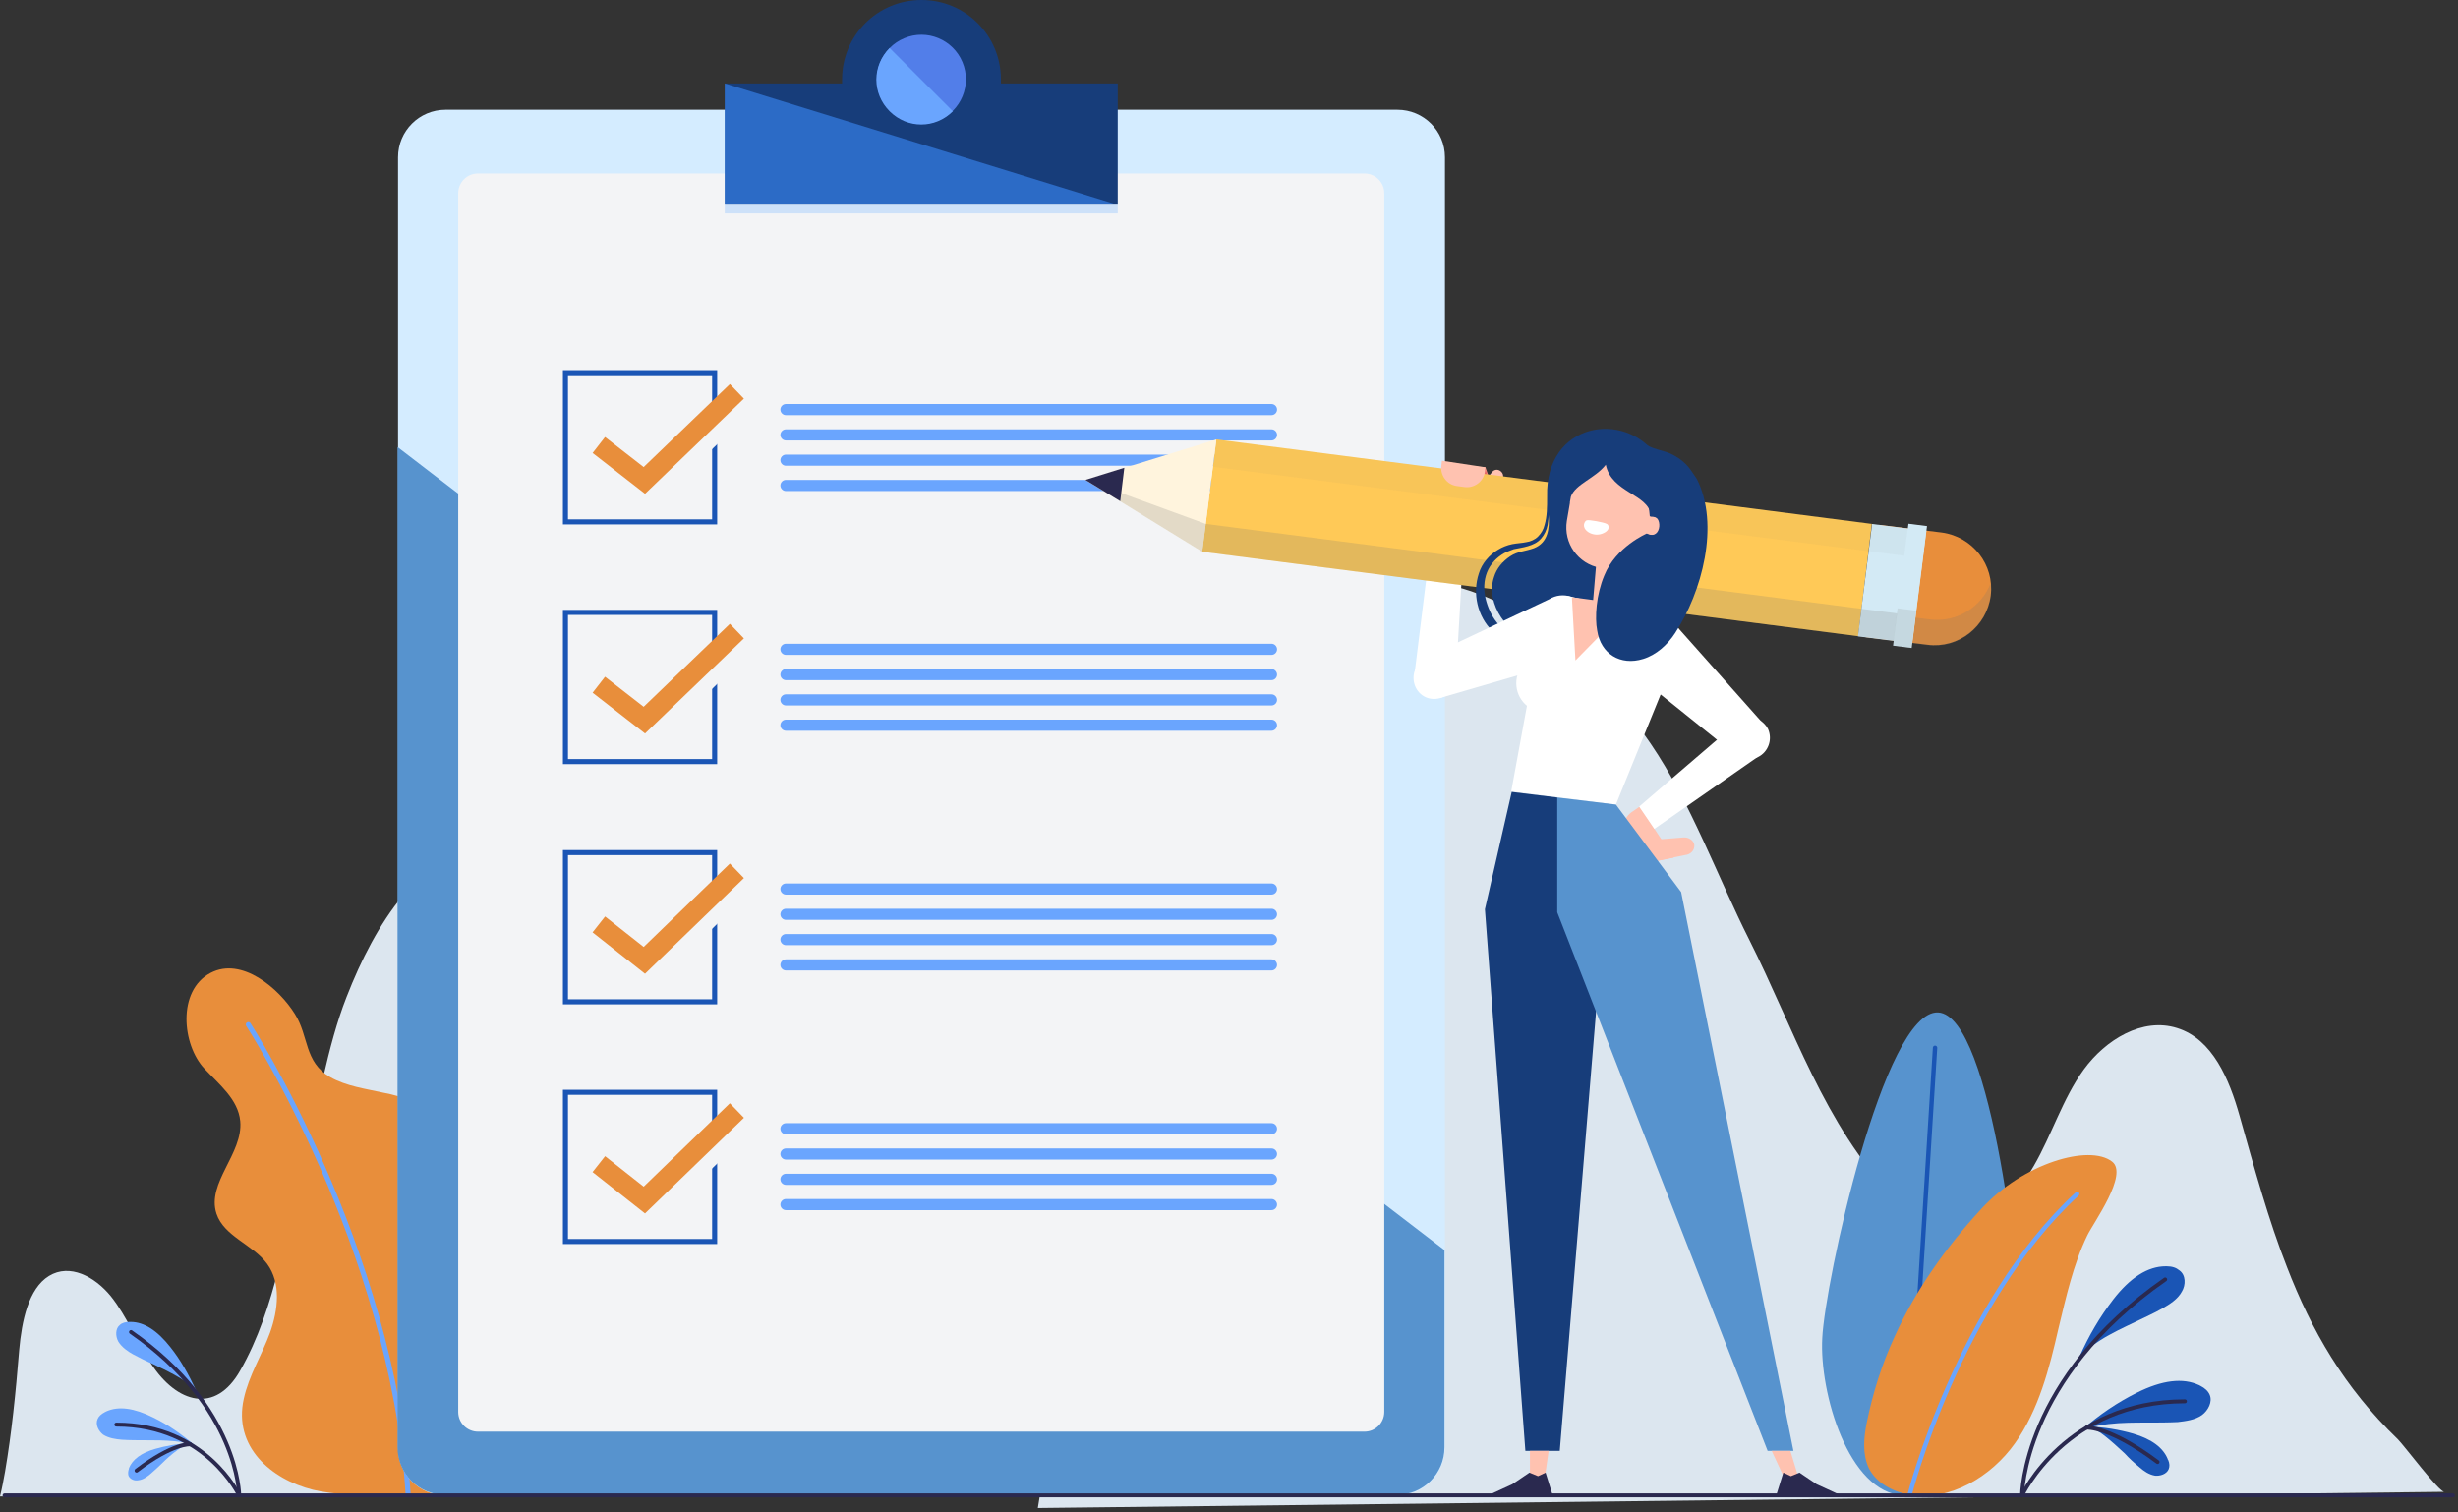
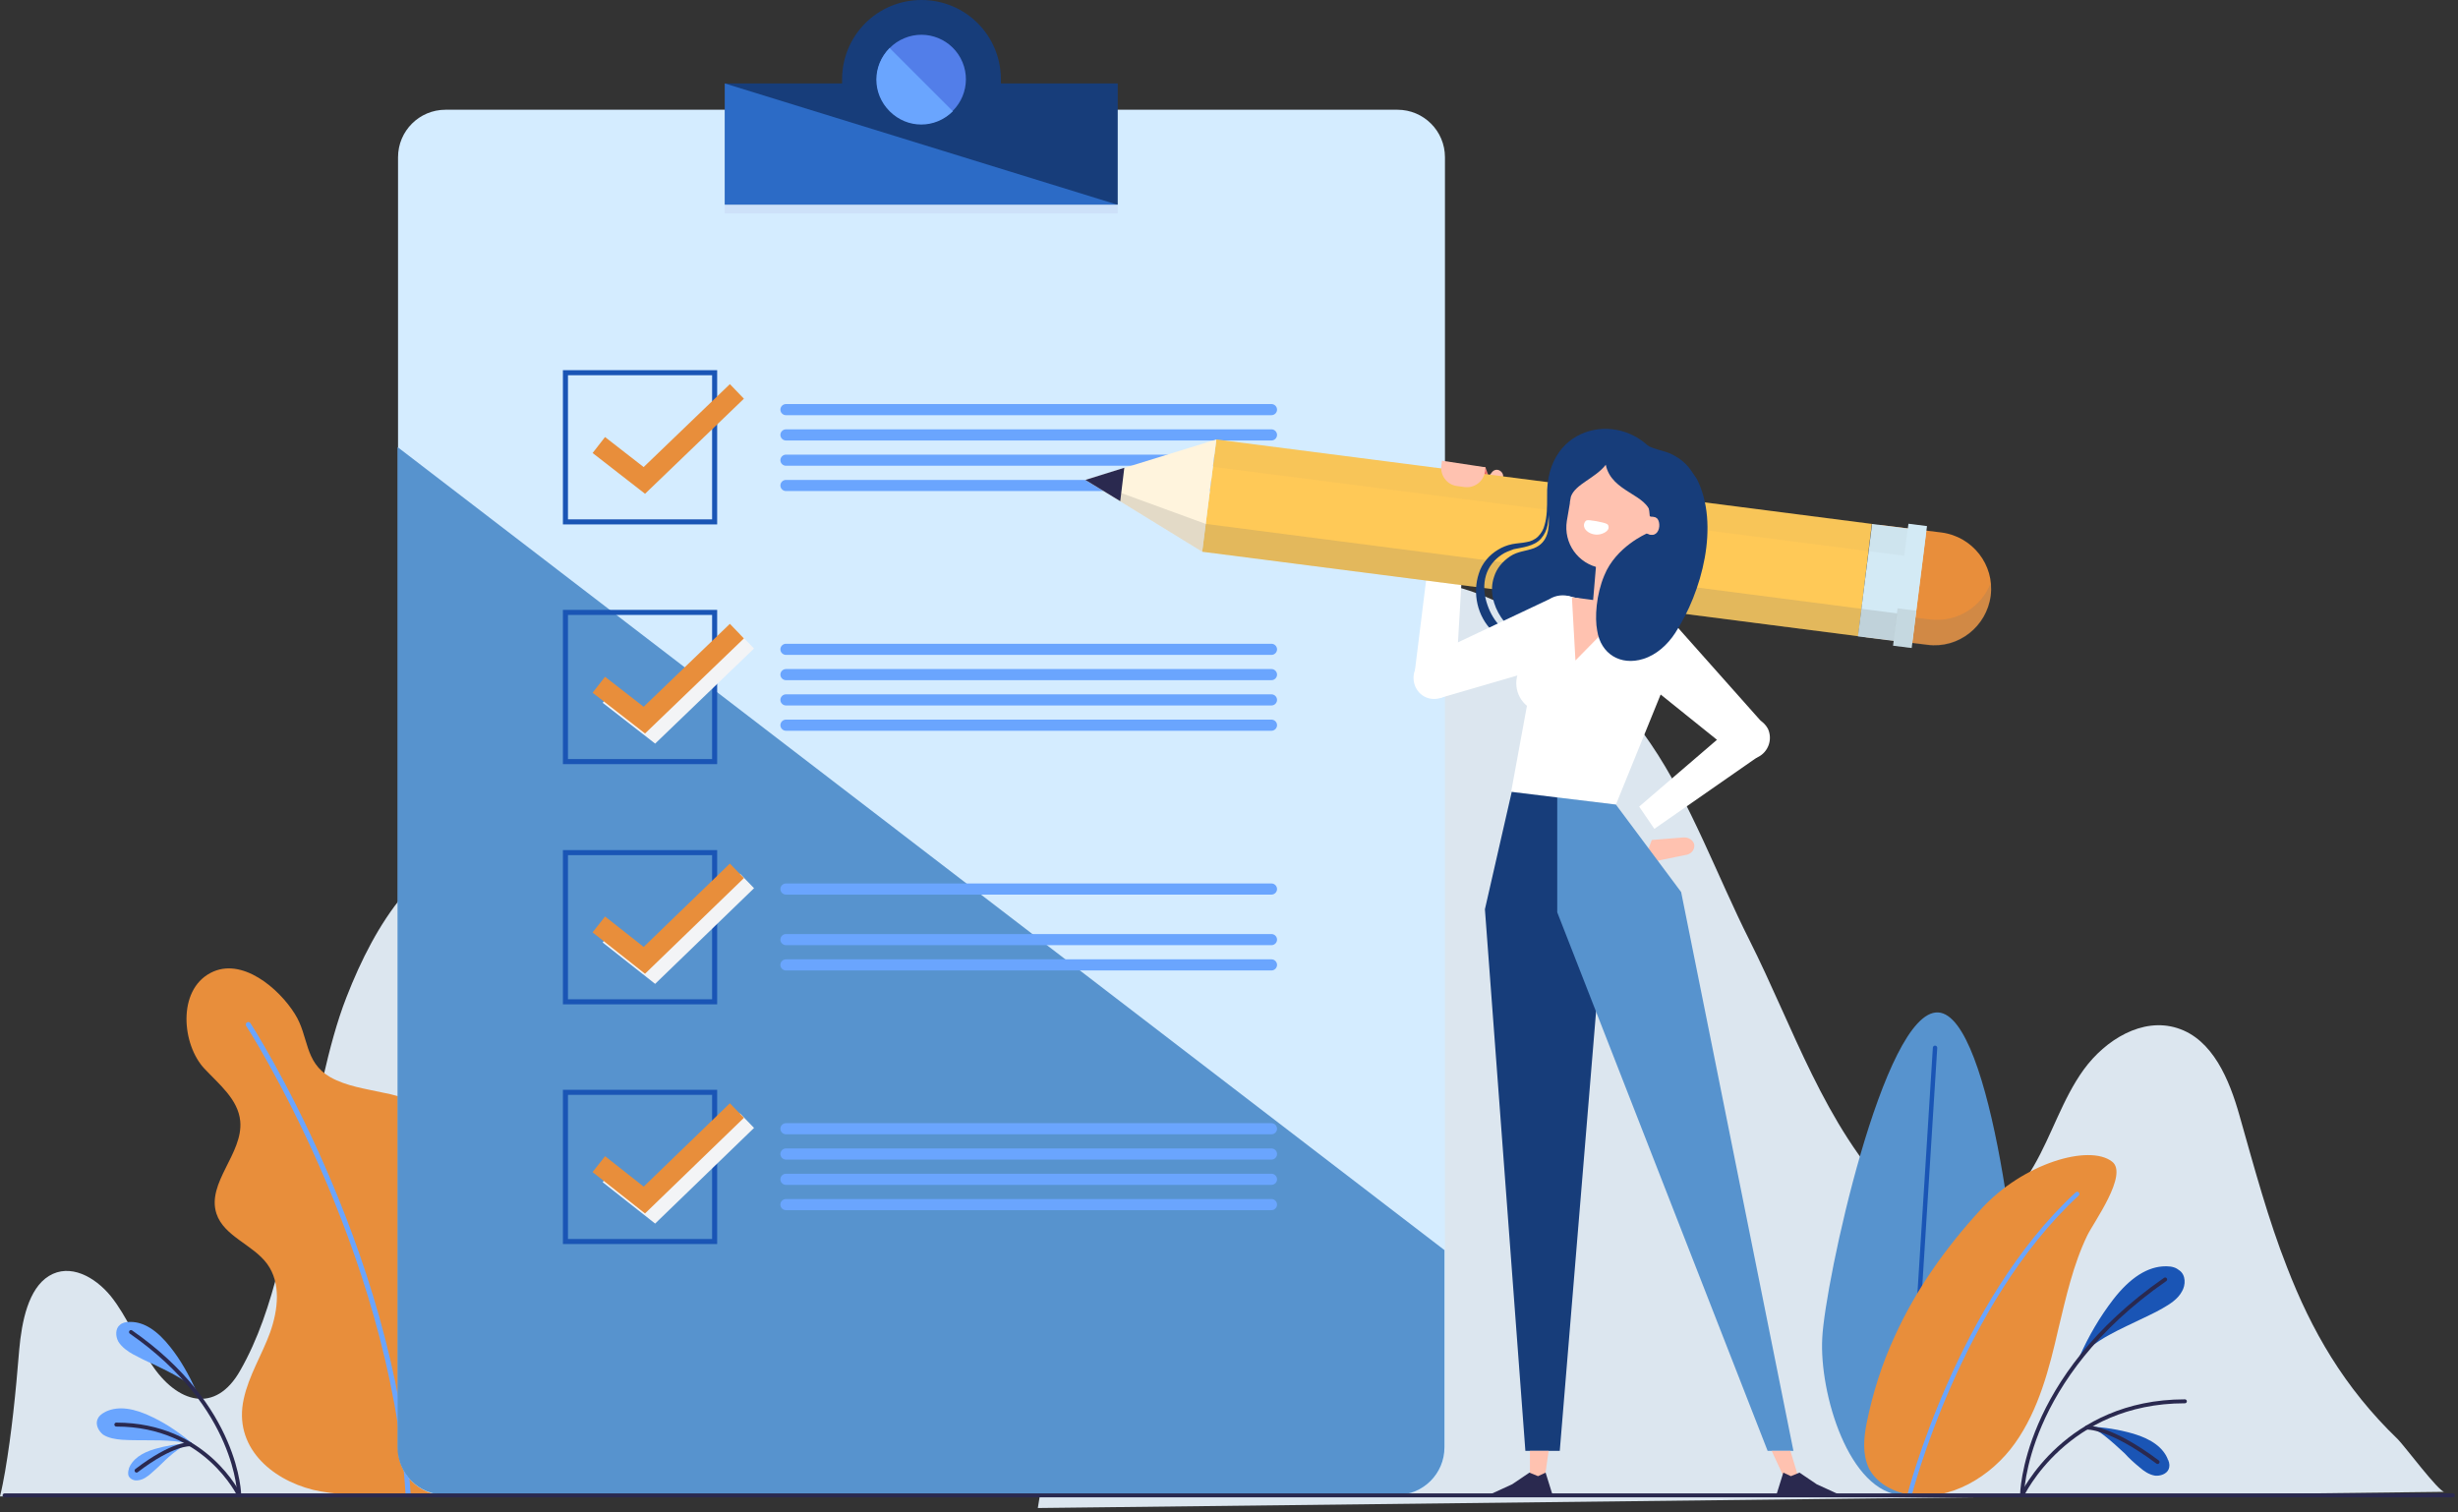
<svg xmlns="http://www.w3.org/2000/svg" width="486" height="299" viewBox="0 0 486 299" fill="none">
  <rect x="0" y="0" width="486" height="299" fill="#333333" stroke="none" />
  <g clip-path="url(#clip0)">
    <path d="M452.2 250.6C448.5 241.2 445.8 231.2 442.8 220.6C440.8 213.5 437.5 205.5 430.5 203.3C423.6 201.1 416.3 205.6 412 211.5C407.8 217.3 405.7 224.4 402.1 230.6C395.6 241.9 384 246.6 374.4 236.7C360.7 222.5 354.6 203.2 345.9 185.9C339.6 173.4 334.3 158.7 326.4 147.1C314.3 129.5 297.7 114.4 275.7 114.4C261.7 116.5 249.4 128.9 241.1 144.4C232.8 159.9 227.9 178.3 223.8 196.6C216.3 230 210.7 264.1 205.2 298.2L483.3 295C482.2 295 475.4 285.9 474.1 284.6C463.4 274.3 457 263 452.2 250.6Z" fill="#DCE6EF" />
    <path d="M399.4 266.5C398.9 277.3 387.1 296.2 376.3 295.7C365.5 295.2 359.7 275.4 360.3 264.6C360.8 253.8 372.4 199.7 383.2 200.2C393.9 200.7 399.9 255.7 399.4 266.5Z" fill="#5793CE" />
    <path d="M382.6 207.2L377.1 294.8" stroke="#1A55B5" stroke-width="0.868" stroke-miterlimit="10" stroke-linecap="round" stroke-linejoin="round" />
    <path d="M374.6 264.3C372.1 269.7 370.3 275.4 369.1 281.3C368.5 284.3 368.2 287.5 369.5 290.3C371 293.3 374.3 295 377.6 295.6C385.6 296.9 393.7 292 398.4 285.4C403.1 278.8 405.2 270.6 407 262.7C408.5 256.5 409.9 250.1 412.7 244.3C413.9 241.8 420.9 232.2 417.6 229.7C413.1 226.2 400 230 391.7 239.1C384.8 246.6 378.8 255 374.6 264.3Z" fill="#E88E3B" />
    <path d="M377.6 295.5C377.6 295.5 387.3 257.7 410.7 236.1" stroke="#6AA5FE" stroke-width="0.868" stroke-miterlimit="10" stroke-linecap="round" stroke-linejoin="round" />
    <path d="M431.4 255.4C430.6 256.9 429 257.9 427.6 258.7C425.9 259.7 424 260.5 422.2 261.4C419.9 262.5 417.5 263.6 415.3 265C413.7 266 412.3 267.1 411.1 268.4C413 264.1 415.2 260.4 417.8 257C421.2 252.6 424.7 250.4 428.2 250.4C428.3 250.4 428.4 250.4 428.4 250.4C429.5 250.4 430.3 250.7 430.9 251.2C432.2 252.1 432.2 254.1 431.4 255.4Z" fill="#1A55B5" />
-     <path d="M435.4 279.8C434 280.8 432.2 281 430.6 281.2C428.6 281.3 426.6 281.3 424.6 281.3C422.1 281.3 419.4 281.3 416.9 281.6C415 281.8 413.2 282.2 411.6 282.8C415.1 279.7 418.7 277.3 422.5 275.4C427.5 272.9 431.6 272.4 434.8 273.9C434.9 273.9 434.9 274 435 274C436 274.5 436.6 275.1 436.9 275.8C437.5 277.2 436.6 278.9 435.4 279.8Z" fill="#1A55B5" />
    <path d="M426.1 291.8C424.9 291.6 423.9 290.9 423.1 290.2C422 289.3 421 288.4 420.1 287.4C418.8 286.2 417.5 285 416.1 283.9C415.1 283.1 414 282.5 412.9 282.1C416.1 282.2 419 282.7 421.8 283.5C425.5 284.6 427.7 286.3 428.6 288.5C428.6 288.6 428.6 288.6 428.7 288.7C429 289.4 429 290 428.8 290.5C428.4 291.5 427.1 291.9 426.1 291.8Z" fill="#1A55B5" />
    <path d="M399.8 295.7C399.8 295.7 399.9 272.6 428.1 253" stroke="#2A294F" stroke-width="0.78" stroke-miterlimit="10" stroke-linecap="round" stroke-linejoin="round" />
    <path d="M399.8 295.7C399.8 295.7 408.5 277.1 432 277.1" stroke="#2A294F" stroke-width="0.78" stroke-miterlimit="10" stroke-linecap="round" stroke-linejoin="round" />
    <path d="M412.6 282.3C412.6 282.3 417.1 282 426.6 289.1" stroke="#2A294F" stroke-width="0.78" stroke-miterlimit="10" stroke-linecap="round" stroke-linejoin="round" />
    <path d="M157.3 295.9C150.8 271.2 144.2 246.6 136.5 222.7C132.2 209.2 127.4 195.8 120.8 185C114.2 174.2 105.4 166.3 96.6 166.3C83 168.9 74.3 182.3 68.5 197.2C64.7 206.9 62.9 218.7 60.2 229C56.5 243.2 54.6 258.6 47.5 271C42.6 279.7 35 277.5 29.9 269.7C27.1 265.4 25.1 260.3 21.9 256.3C18.7 252.4 13.8 249.8 9.7 252.3C5.6 254.8 4.3 261.3 3.8 266.9C3.1 275.5 2.3 283.4 1 291C0.7 292.7 0.4 294.3 0 295.9H157.3Z" fill="#DCE6EF" />
    <path d="M99 261.9C94.9 257.2 89.8 253.1 88.1 247.2C86.9 242.9 87.8 238.3 88.3 233.8C88.8 229.3 88.6 224.4 85.7 220.9C83.3 218.1 79.6 216.8 75.9 216.1C72.3 215.3 68.5 214.8 65.3 213C60.1 210 61.1 204.9 58.3 200.5C55.2 195.5 47.8 189.1 41.6 192.4C35 195.9 36 206.6 40.4 211.3C43.3 214.4 47.1 217.4 47.5 221.7C48.1 228.1 40.8 233.9 42.8 240C44.3 244.5 50 246.1 52.8 249.9C55.6 253.7 55 259 53.4 263.5C51.8 267.9 49.2 272 48.2 276.6C46.1 286 53.5 292.5 61.9 294.6C69.6 296.5 86.3 295.6 86.3 295.6C92.3 293.5 98.9 288.3 102.1 282.6C104.6 278.3 104.9 272.8 103 268.2C102.2 265.9 100.7 263.9 99 261.9Z" fill="#E88E3B" />
    <path d="M49.1 202.6C49.1 202.6 77.6 246.6 80.7 295.5" stroke="#6AA5FE" stroke-miterlimit="10" stroke-linecap="round" stroke-linejoin="round" />
    <path d="M23.7 262C24.1 261.6 24.8 261.4 25.6 261.4C25.7 261.4 25.7 261.4 25.8 261.4C28.5 261.4 31.1 263.1 33.7 266.4C35.7 268.9 37.3 271.8 38.8 275C37.9 274.1 36.8 273.2 35.6 272.5C33.9 271.5 32.1 270.6 30.4 269.8C29 269.2 27.6 268.5 26.3 267.8C25.2 267.2 24.1 266.4 23.4 265.3C22.8 264.2 22.8 262.7 23.7 262Z" fill="#6AA5FE" />
    <path d="M19.3 280.6C19.5 280.1 20 279.6 20.8 279.2C20.9 279.2 20.9 279.1 21 279.1C23.4 278 26.5 278.4 30.3 280.3C33.2 281.7 35.9 283.6 38.6 285.9C37.4 285.5 36 285.1 34.6 285C32.7 284.8 30.7 284.8 28.7 284.8C27.2 284.8 25.7 284.8 24.1 284.7C22.9 284.6 21.5 284.4 20.4 283.7C19.5 283 18.8 281.7 19.3 280.6Z" fill="#6AA5FE" />
    <path d="M25.4 291.8C25.3 291.4 25.3 291 25.5 290.4V290.3C26.2 288.6 27.9 287.3 30.7 286.5C32.8 285.9 35 285.5 37.4 285.4C36.6 285.7 35.8 286.2 35 286.8C33.9 287.6 32.9 288.5 32 289.4C31.3 290.1 30.5 290.8 29.7 291.5C29.1 292 28.3 292.6 27.4 292.7C26.6 292.9 25.7 292.5 25.4 291.8Z" fill="#6AA5FE" />
    <path d="M47.3 295.7C47.3 295.7 47.2 278.2 25.9 263.4" stroke="#2A294F" stroke-width="0.78" stroke-miterlimit="10" stroke-linecap="round" stroke-linejoin="round" />
    <path d="M47.3 295.7C47.3 295.7 40.7 281.7 23 281.7" stroke="#2A294F" stroke-width="0.78" stroke-miterlimit="10" stroke-linecap="round" stroke-linejoin="round" />
    <path d="M37.6 285.6C37.6 285.6 34.2 285.3 27 290.8" stroke="#2A294F" stroke-width="0.78" stroke-miterlimit="10" stroke-linecap="round" stroke-linejoin="round" />
    <path d="M276.2 295.7H88.1C82.9 295.7 78.7 291.5 78.7 286.3V31.1C78.7 25.9 82.9 21.7 88.1 21.7H276.3C281.5 21.7 285.7 25.9 285.7 31.1V286.2C285.7 291.5 281.5 295.7 276.2 295.7Z" fill="#D4ECFF" />
    <path d="M78.6 88.4V286.2C78.6 291.4 82.8 295.6 88 295.6H276.2C281.4 295.6 285.6 291.4 285.6 286.2V247.2L78.6 88.4Z" fill="#5793CE" />
-     <path d="M269.8 283.1H94.5C92.4 283.1 90.6 281.4 90.6 279.2V38.2C90.6 36.1 92.3 34.3 94.5 34.3H269.8C271.9 34.3 273.7 36 273.7 38.2V279.2C273.7 281.4 271.9 283.1 269.8 283.1Z" fill="#F3F4F6" />
    <path d="M197.9 16.5C197.9 16.2 197.9 16 197.9 15.7C197.9 7 190.9 0 182.2 0C173.5 0 166.5 7 166.5 15.7C166.5 16 166.5 16.2 166.5 16.5H143.4V40.5H221V16.5H197.9Z" fill="#173D7A" />
    <path d="M143.3 16.5V40.5H221L143.3 16.5Z" fill="#2C6BC6" />
    <path d="M185.566 23.799C190.052 21.929 192.173 16.776 190.302 12.29C188.432 7.804 183.28 5.684 178.794 7.554C174.308 9.424 172.187 14.577 174.058 19.063C175.928 23.549 181.08 25.669 185.566 23.799Z" fill="#527EE9" />
    <path d="M175.9 9.5C172.4 13 172.4 18.5 175.9 22C179.4 25.5 184.9 25.5 188.4 22L175.9 9.5Z" fill="#6AA5FE" />
    <path d="M221 40.5H143.3V42.2H221V40.5Z" fill="#CDE1F9" />
    <path d="M141.3 73.7H111.8V103.2H141.3V73.7Z" stroke="#1A55B5" stroke-miterlimit="10" />
-     <path d="M120.4 90L129.4 97L147.7 79.4" stroke="#F3F4F6" stroke-width="4" stroke-miterlimit="10" />
    <path d="M118.4 88L127.4 95L145.7 77.4" stroke="#E88E3B" stroke-width="4" stroke-miterlimit="10" />
    <path d="M251.4 82.1H155.4C154.8 82.1 154.3 81.6 154.3 81C154.3 80.4 154.8 79.9 155.4 79.9H251.4C252 79.9 252.5 80.4 252.5 81C252.5 81.6 252 82.1 251.4 82.1Z" fill="#6AA5FE" />
    <path d="M251.4 87.1H155.4C154.8 87.1 154.3 86.6 154.3 86C154.3 85.4 154.8 84.9 155.4 84.9H251.4C252 84.9 252.5 85.4 252.5 86C252.5 86.6 252 87.1 251.4 87.1Z" fill="#6AA5FE" />
    <path d="M251.4 92.1H155.4C154.8 92.1 154.3 91.6 154.3 91C154.3 90.4 154.8 89.9 155.4 89.9H251.4C252 89.9 252.5 90.4 252.5 91C252.5 91.6 252 92.1 251.4 92.1Z" fill="#6AA5FE" />
    <path d="M251.4 97.1H155.4C154.8 97.1 154.3 96.6 154.3 96C154.3 95.4 154.8 94.9 155.4 94.9H251.4C252 94.9 252.5 95.4 252.5 96C252.5 96.6 252 97.1 251.4 97.1Z" fill="#6AA5FE" />
    <path d="M141.3 121.1H111.8V150.6H141.3V121.1Z" stroke="#1A55B5" stroke-miterlimit="10" />
    <path d="M120.4 137.4L129.4 144.4L147.7 126.8" stroke="#F3F4F6" stroke-width="4" stroke-miterlimit="10" />
    <path d="M118.4 135.4L127.4 142.4L145.7 124.8" stroke="#E88E3B" stroke-width="4" stroke-miterlimit="10" />
    <path d="M251.4 129.5H155.4C154.8 129.5 154.3 129 154.3 128.4C154.3 127.8 154.8 127.3 155.4 127.3H251.4C252 127.3 252.5 127.8 252.5 128.4C252.5 129 252 129.5 251.4 129.5Z" fill="#6AA5FE" />
    <path d="M251.4 134.5H155.4C154.8 134.5 154.3 134 154.3 133.4C154.3 132.8 154.8 132.3 155.4 132.3H251.4C252 132.3 252.5 132.8 252.5 133.4C252.5 134 252 134.5 251.4 134.5Z" fill="#6AA5FE" />
    <path d="M251.4 139.5H155.4C154.8 139.5 154.3 139 154.3 138.4C154.3 137.8 154.8 137.3 155.4 137.3H251.4C252 137.3 252.5 137.8 252.5 138.4C252.5 139 252 139.5 251.4 139.5Z" fill="#6AA5FE" />
    <path d="M251.4 144.5H155.4C154.8 144.5 154.3 144 154.3 143.4C154.3 142.8 154.8 142.3 155.4 142.3H251.4C252 142.3 252.5 142.8 252.5 143.4C252.5 144 252 144.5 251.4 144.5Z" fill="#6AA5FE" />
    <path d="M141.3 168.6H111.8V198.1H141.3V168.6Z" stroke="#1A55B5" stroke-miterlimit="10" />
    <path d="M120.4 184.8L129.4 191.9L147.7 174.2" stroke="#F3F4F6" stroke-width="4" stroke-miterlimit="10" />
    <path d="M118.4 182.8L127.4 189.9L145.7 172.2" stroke="#E88E3B" stroke-width="4" stroke-miterlimit="10" />
    <path d="M251.4 176.9H155.4C154.8 176.9 154.3 176.4 154.3 175.8C154.3 175.2 154.8 174.7 155.4 174.7H251.4C252 174.7 252.5 175.2 252.5 175.8C252.5 176.4 252 176.9 251.4 176.9Z" fill="#6AA5FE" />
-     <path d="M251.4 181.9H155.4C154.8 181.9 154.3 181.4 154.3 180.8C154.3 180.2 154.8 179.7 155.4 179.7H251.4C252 179.7 252.5 180.2 252.5 180.8C252.5 181.4 252 181.9 251.4 181.9Z" fill="#6AA5FE" />
    <path d="M251.4 186.9H155.4C154.8 186.9 154.3 186.4 154.3 185.8C154.3 185.2 154.8 184.7 155.4 184.7H251.4C252 184.7 252.5 185.2 252.5 185.8C252.5 186.4 252 186.9 251.4 186.9Z" fill="#6AA5FE" />
    <path d="M251.4 191.9H155.4C154.8 191.9 154.3 191.4 154.3 190.8C154.3 190.2 154.8 189.7 155.4 189.7H251.4C252 189.7 252.5 190.2 252.5 190.8C252.5 191.4 252 191.9 251.4 191.9Z" fill="#6AA5FE" />
    <path d="M141.3 216H111.8V245.5H141.3V216Z" stroke="#1A55B5" stroke-miterlimit="10" />
    <path d="M120.4 232.2L129.4 239.3L147.7 221.6" stroke="#F3F4F6" stroke-width="4" stroke-miterlimit="10" />
    <path d="M118.4 230.2L127.4 237.3L145.7 219.6" stroke="#E88E3B" stroke-width="4" stroke-miterlimit="10" />
    <path d="M251.4 224.3H155.4C154.8 224.3 154.3 223.8 154.3 223.2C154.3 222.6 154.8 222.1 155.4 222.1H251.4C252 222.1 252.5 222.6 252.5 223.2C252.5 223.8 252 224.3 251.4 224.3Z" fill="#6AA5FE" />
    <path d="M251.4 229.3H155.4C154.8 229.3 154.3 228.8 154.3 228.2C154.3 227.6 154.8 227.1 155.4 227.1H251.4C252 227.1 252.5 227.6 252.5 228.2C252.5 228.8 252 229.3 251.4 229.3Z" fill="#6AA5FE" />
    <path d="M251.4 234.3H155.4C154.8 234.3 154.3 233.8 154.3 233.2C154.3 232.6 154.8 232.1 155.4 232.1H251.4C252 232.1 252.5 232.6 252.5 233.2C252.5 233.8 252 234.3 251.4 234.3Z" fill="#6AA5FE" />
    <path d="M251.4 239.3H155.4C154.8 239.3 154.3 238.8 154.3 238.2C154.3 237.6 154.8 237.1 155.4 237.1H251.4C252 237.1 252.5 237.6 252.5 238.2C252.5 238.8 252 239.3 251.4 239.3Z" fill="#6AA5FE" />
    <path d="M294.1 99C293.5 99.5 287.9 102.7 287.9 102.7L284 97.7L285.2 91.9L293.7 92.4L295.2 96.7C295.5 97.8 294.9 98.4 294.1 99Z" fill="#FE9280" />
    <path d="M293.6 92.5L294.9 96.3L291 97.9C290.3 98.2 289.4 98.3 288.6 98.1C286.9 97.6 285.8 96 286 94.2L286.3 92.1L293.6 92.5Z" fill="#E86767" />
    <path d="M291.7 97.5L295.1 98L297 94.8C297.4 94.2 297.2 93.5 296.6 93.1C296 92.7 295.3 92.9 294.9 93.5L291.7 97.5Z" fill="#FFC2B0" />
    <path d="M289.2 111.1L282.2 112.9L279.7 133.1L287.9 133.4L289.2 111.1Z" fill="white" />
    <path d="M381.1 127.5L368.9 126L371.7 103.8L383.9 105.3C390 106.1 394.4 111.7 393.6 117.8C392.8 123.9 387.2 128.3 381.1 127.5Z" fill="#E88E3B" />
    <path opacity="0.2" d="M381.7 122.5L369.5 121L368.9 126.1L381.1 127.6C387.2 128.4 392.8 124 393.6 117.9C393.7 117 393.7 116.2 393.6 115.3C391.8 120 387 123.1 381.7 122.5Z" fill="#777470" />
    <path d="M367.4 125.8L237.7 109.1L240.5 86.9L370.1 103.6L367.4 125.8Z" fill="#FFC957" />
    <path d="M214.6 94.9L237.7 109.1L240.5 86.9L214.6 94.9Z" fill="#FFF4DD" />
    <path opacity="0.2" d="M214.6 94.9L237.7 109.1L238.4 103.6L214.6 94.9Z" fill="#777470" />
    <path d="M222.3 92.5L214.6 94.9L221.5 99.1L222.3 92.5Z" fill="#2A294F" />
    <path d="M380.865 104.962L370.149 103.613L367.351 125.838L378.067 127.187L380.865 104.962Z" fill="#D3EAF5" />
    <path d="M381.01 104.029L377.339 103.566L374.304 127.677L377.975 128.139L381.01 104.029Z" fill="#D3EAF5" />
    <path opacity="0.2" d="M374.4 126.7L237.7 109.1L238.4 103.6L375.1 121.3L374.4 126.7Z" fill="#777470" />
    <path opacity="0.05" d="M376.5 109.9L239.8 92.3L240.5 86.9L377.2 104.5L376.5 109.9Z" fill="#777470" />
    <path opacity="0.15" d="M378.858 120.757L375.187 120.295L374.262 127.637L377.934 128.1L378.858 120.757Z" fill="#777470" />
    <path d="M324.8 170.8L326.6 166.1L332.8 165.6C333.9 165.5 334.9 166.2 335 167.1C335.1 168.1 334.3 169 333.1 169.1L324.8 170.8Z" fill="#FFC2B0" />
-     <path d="M321.6 166.1L324.8 170.8L330.9 169.6L324.2 159.5L322.9 160.4C320.9 161.6 320.4 164.2 321.6 166.1Z" fill="#FFC2B0" />
    <path d="M327.6 90.2C321.3 81 305.5 83.5 305.9 98.2V98.3C305.9 100.2 305.9 102.1 305.4 103.8C305.2 104.7 304.7 105.5 304.1 106.1C303.5 106.7 302.6 107.1 301.8 107.2C300.9 107.4 300 107.4 299 107.6C298 107.8 297 108.2 296.2 108.7C294.5 109.7 293 111.4 292.4 113.4C291.1 117.3 292.1 121.9 295.1 124.8C295.8 125.5 296.7 126.1 297.6 126.6C298.5 127.1 299.6 127.2 300.5 127.4C302.3 127.8 304.2 128.3 306.1 128.7L306.2 128.5C304.5 127.7 302.7 126.9 300.9 126.2C299.9 125.9 299.1 125.7 298.4 125.2C297.7 124.8 297 124.2 296.4 123.6C295.2 122.3 294.4 120.7 293.9 119C293.4 117.3 293.3 115.5 293.8 113.8C294.3 112.1 295.4 110.7 296.9 109.7C297.6 109.2 298.5 108.9 299.3 108.6C300.2 108.4 301.1 108.3 302.1 108C303.1 107.7 304 107.3 304.7 106.5C305.4 105.7 305.8 104.8 306 103.8C306.1 103.1 306.2 102.4 306.2 101.8C306.4 104.5 306.1 107.3 303.3 108.4C301.7 109 300.1 109 298.6 110C297.1 111 295.9 112.4 295.4 114.1C293.6 119.3 298.2 126 303.6 126.6C305.8 126.8 308.1 127.4 310.3 127.8C310.9 127.9 319.6 129.7 319.7 129.5L329.8 99.7L327.6 90.2Z" fill="#173D7A" />
    <path d="M327.1 163.9L347.5 149.7L344.7 141.8L324.1 159.5L327.1 163.9Z" fill="white" />
    <path d="M342.1 147.7C343.1 149.7 345.5 150.6 347.6 149.7C349.6 148.7 350.5 146.3 349.6 144.2C348.6 142.2 346.2 141.3 344.1 142.2C342 143.3 341.1 145.7 342.1 147.7Z" fill="white" />
    <path d="M343.1 149.2L348.9 143.4L332.1 124.5C330.2 121.9 326.4 121.6 324.2 123.9C321.9 126.2 322.2 132.4 324.7 134.4L343.1 149.2Z" fill="white" />
    <path d="M314.62 123.107L321.495 123.689L322.719 109.242L315.844 108.659L314.62 123.107Z" fill="#FFC2B0" />
    <path d="M283.3 130C281 130.2 279.3 132.1 279.5 134.4C279.7 136.7 281.6 138.4 283.9 138.2C286.2 138 287.9 136.1 287.7 133.8C287.5 131.6 285.6 129.9 283.3 130Z" fill="white" />
    <path d="M280.7 130.6L284.8 138L310.2 130.6C313.3 129.8 315 123.9 313.8 121C312.6 118 309 116.8 306.3 118.5L280.7 130.6Z" fill="white" />
    <path d="M319.5 159.1L332.3 127.6C332.9 125 331.2 122.5 328.6 122.1L310.2 117.9C307.6 117.5 305.2 119.6 305.1 122.2L298.8 156.5L319.5 159.1Z" fill="white" />
    <path d="M317.5 91.9C315.4 94.6 311.5 95.7 310.6 98.2L310.4 99.3C310.4 99.4 310.4 99.4 310.4 99.5L309.8 103C309.1 107.4 312 111.5 316.4 112.3C320.8 113 324.9 110.1 325.7 105.7L326.4 101.8C325.9 97.7 318.6 97.4 317.5 91.9Z" fill="#FFC2B0" />
    <path d="M324.8 103.7C324.6 104.7 325.3 105.7 326.3 105.8C327.3 106 328.3 105.3 328.4 104.3C328.6 103.3 327.9 102.3 326.9 102.2C325.9 102 325 102.7 324.8 103.7Z" fill="#FFC2B0" />
    <path d="M307.9 157.7L317.2 180.4L308.4 286.9H301.6L293.6 179.8L298.9 156.6L307.9 157.7Z" fill="#173D7A" />
    <path d="M307.9 157.7V180.4L349.5 286.9H354.6L332.4 176.4L319.5 159.1L307.9 157.7Z" fill="#5793CE" />
    <path d="M305.4 292.5H302.5V286.9H306.2L305.4 292.5Z" fill="#FFC2B0" />
    <path d="M302.4 291.2L304.1 291.9L305.6 291.2L307 295.7H294.2L299 293.5L302.4 291.2Z" fill="#2A294F" />
    <path d="M352.9 292.5H355.7L354 286.9H350.3L352.9 292.5Z" fill="#FFC2B0" />
    <path d="M355.8 291.2L354.1 291.9L352.6 291.2L351.2 295.7H364L359.2 293.5L355.8 291.2Z" fill="#2A294F" />
    <path d="M311.4 135.1C311.4 138.3 308.8 140.9 305.6 140.9C302.4 140.9 299.8 138.3 299.8 135.1C299.8 131.9 302.4 129.3 305.6 129.3C308.8 129.3 311.4 131.9 311.4 135.1Z" fill="white" />
    <path d="M310.8 118.1L311.5 130.6L322.3 119.6L310.8 118.1Z" fill="#FFC2B0" />
    <path d="M334.2 92.8C333.3 91.6 332.2 90.7 330.9 90C328.9 88.9 326.6 89 324.7 87.4L326.2 102.1C328.9 101.3 328.7 107.1 325.6 105.5C325.6 105.5 319.5 108.1 317.2 113.8C315.6 117.6 315.3 122.1 315.8 124.7C316.5 129.3 320.4 131.7 324.9 130.3C327.5 129.5 329.7 127.5 331.2 125.2C336.5 117.1 340.1 103.8 335.5 94.7C335.1 94.1 334.7 93.5 334.2 92.8Z" fill="#173D7A" />
    <path d="M285.1 91.1L285 92C284.7 93.9 286 95.8 288 96.1L289.5 96.3C291.4 96.6 293.3 95.3 293.6 93.3L293.7 92.4L285.1 91.1Z" fill="#FFC2B0" />
    <path d="M317.7 103.6C317.2 103.3 314.1 102.7 313.7 102.9C313.3 103.1 313.1 103.7 313.2 104.1C313.3 104.6 313.6 104.9 314 105.2C314.9 105.8 316.1 105.9 317.1 105.4C317.5 105.2 317.8 105 318 104.6C318.1 104.3 318.1 103.8 317.7 103.6Z" fill="white" />
    <path d="M0.9 295.7H485" stroke="#2A294F" stroke-width="0.78" stroke-miterlimit="10" stroke-linecap="round" stroke-linejoin="round" />
  </g>
  <defs>
    <clipPath id="clip0">
      <rect width="485.4" height="298.3" fill="white" />
    </clipPath>
  </defs>
</svg>